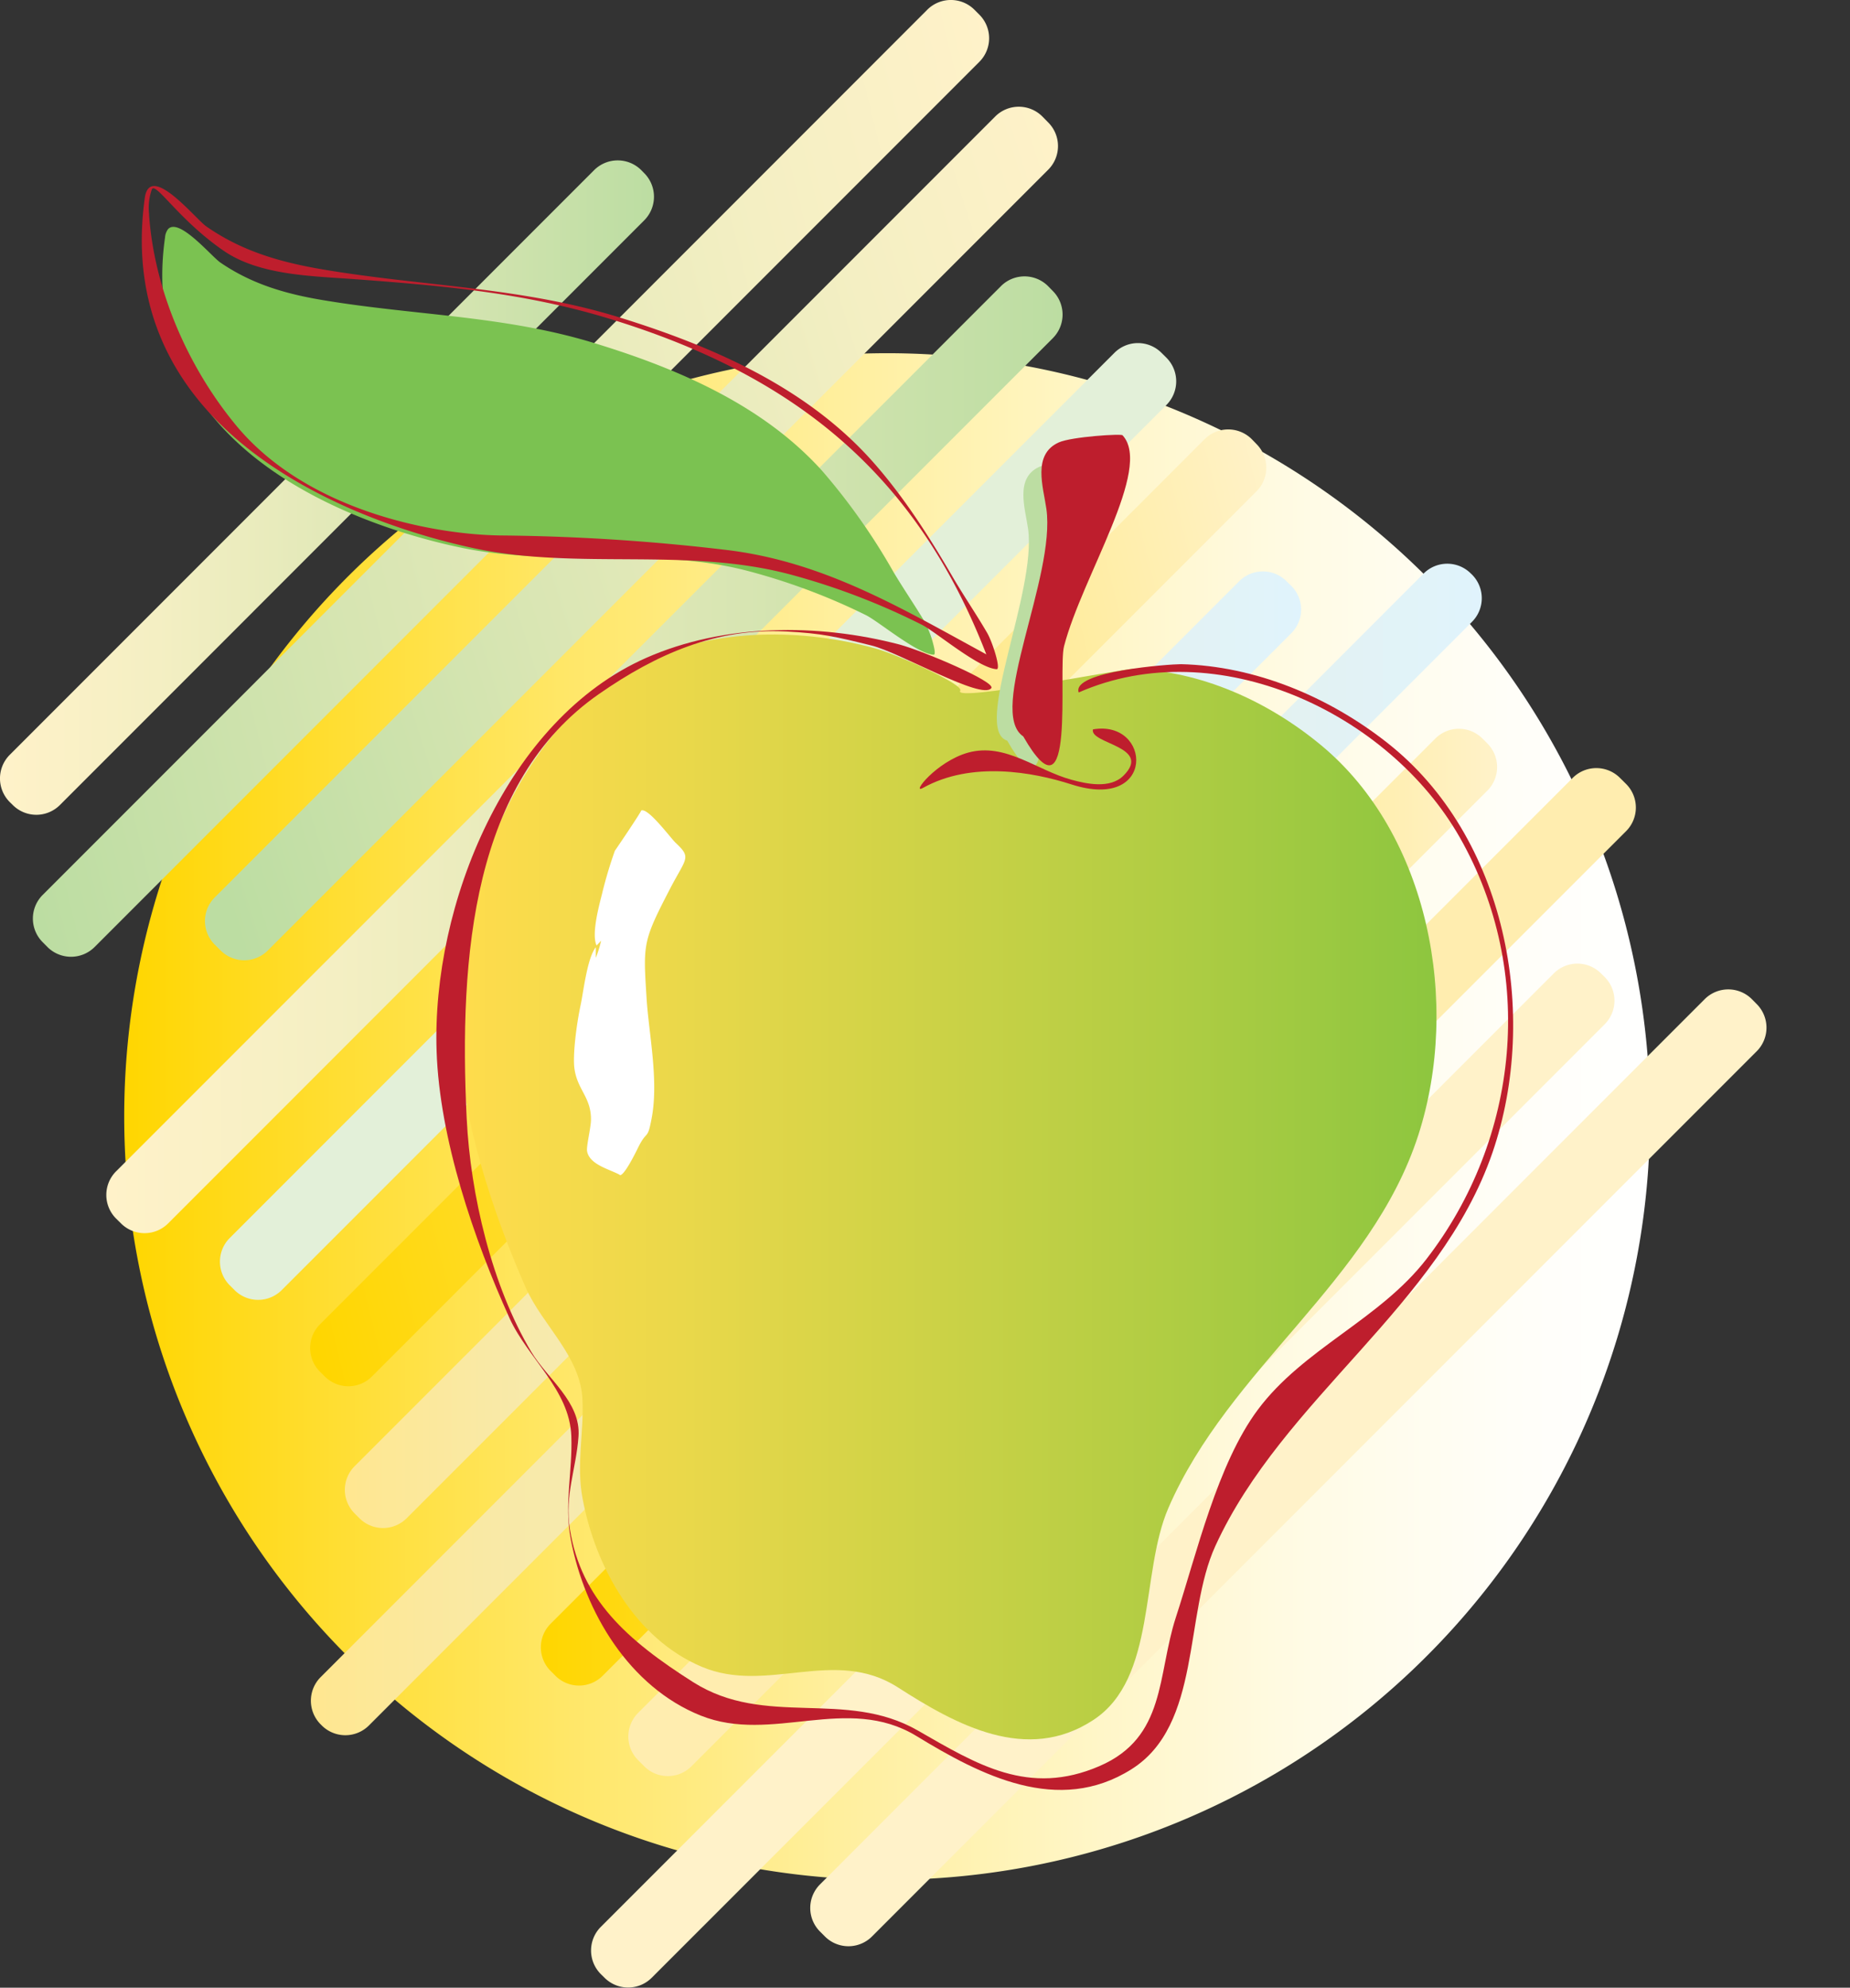
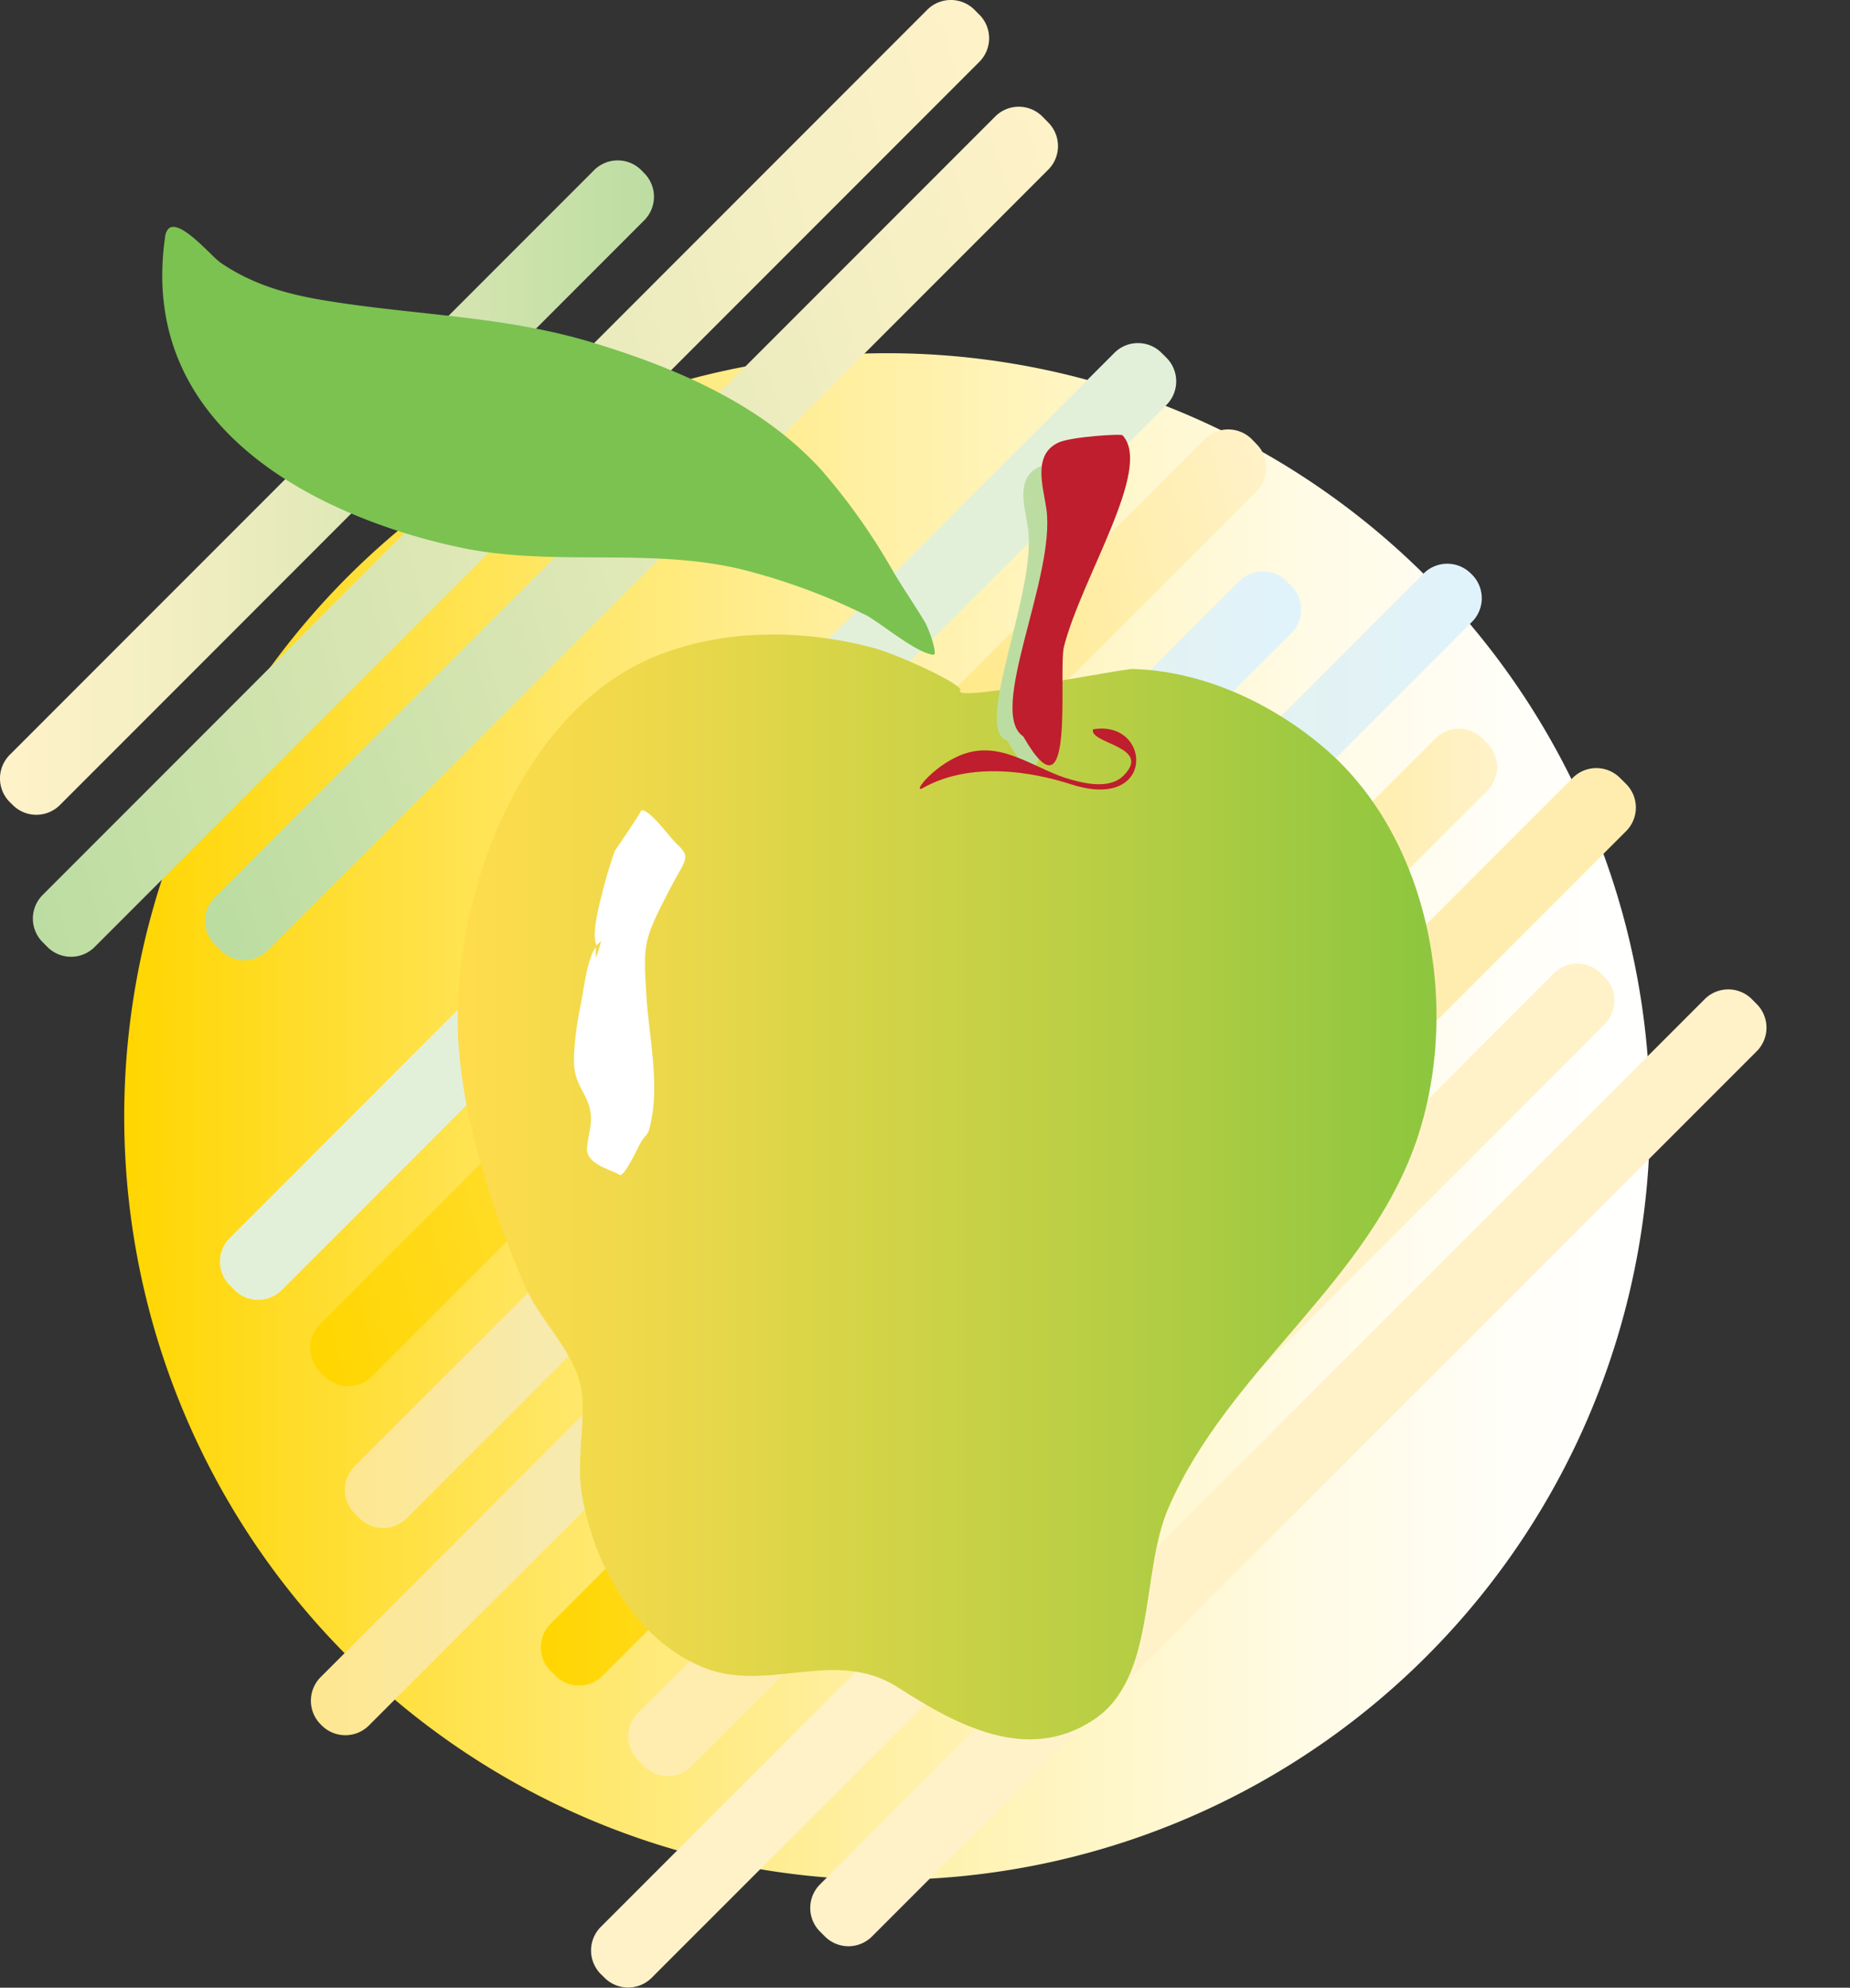
<svg xmlns="http://www.w3.org/2000/svg" xmlns:xlink="http://www.w3.org/1999/xlink" viewBox="0 0 347.45 373.11">
  <rect x="0" y="0" width="347.45" height="373.11" fill="#333333" stroke="none" />
  <defs>
    <style>.cls-1,.cls-14,.cls-15,.cls-16,.cls-17{fill-rule:evenodd;}.cls-1{fill:url(#New_Gradient_Swatch_11_copy);}.cls-2{fill:url(#New_Gradient_Swatch_5);}.cls-3{fill:url(#New_Gradient_Swatch_4);}.cls-4{fill:url(#New_Gradient_Swatch_4-2);}.cls-5{fill:url(#New_Gradient_Swatch_5-2);}.cls-6{fill:#e3f0d9;}.cls-7{fill:url(#New_Gradient_Swatch_2);}.cls-8{fill:url(#New_Gradient_Swatch_12);}.cls-9{fill:url(#New_Gradient_Swatch_12-2);}.cls-10{fill:url(#New_Gradient_Swatch_2-2);}.cls-11{fill:#ffedaf;}.cls-12{fill:#fff2c9;}.cls-13{fill:none;}.cls-14{fill:url(#New_Gradient_Swatch_10);}.cls-15{fill:#7bc251;}.cls-16{fill:#bcdda2;}.cls-17{fill:#be1e2d;}.cls-18{fill:#fff;}</style>
    <linearGradient id="New_Gradient_Swatch_11_copy" x1="23.34" y1="209.58" x2="309.89" y2="209.58" gradientUnits="userSpaceOnUse">
      <stop offset="0" stop-color="#ffd600" />
      <stop offset="0.11" stop-color="#ffdc28" />
      <stop offset="0.29" stop-color="#ffe768" />
      <stop offset="0.47" stop-color="#ffef9e" />
      <stop offset="0.64" stop-color="#fff6c8" />
      <stop offset="0.78" stop-color="#fffbe6" />
      <stop offset="0.91" stop-color="#fffef8" />
      <stop offset="1" stop-color="#fff" />
    </linearGradient>
    <linearGradient id="New_Gradient_Swatch_5" y1="91.53" x2="122.83" y2="91.53" gradientUnits="userSpaceOnUse">
      <stop offset="0" stop-color="#fff2c9" />
      <stop offset="0.24" stop-color="#f4efc3" />
      <stop offset="0.67" stop-color="#d7e5b2" />
      <stop offset="1" stop-color="#bcdda2" />
    </linearGradient>
    <linearGradient id="New_Gradient_Swatch_4" x1="-257.06" y1="434.62" x2="6.75" y2="434.62" gradientTransform="matrix(0.89, 0.22, 0.22, 0.89, 112.72, -269.17)" gradientUnits="userSpaceOnUse">
      <stop offset="0" stop-color="#bcdda2" />
      <stop offset="0.33" stop-color="#d7e5b2" />
      <stop offset="0.76" stop-color="#f4efc3" />
      <stop offset="1" stop-color="#fff2c9" />
    </linearGradient>
    <linearGradient id="New_Gradient_Swatch_4-2" x1="-432.23" y1="683.74" x2="-168.55" y2="683.74" gradientTransform="matrix(0.86, 0.27, 0.27, 0.86, 195.77, -409.34)" xlink:href="#New_Gradient_Swatch_4" />
    <linearGradient id="New_Gradient_Swatch_5-2" x1="19.97" y1="141.67" x2="199.56" y2="141.67" xlink:href="#New_Gradient_Swatch_5" />
    <linearGradient id="New_Gradient_Swatch_2" x1="-218.32" y1="515.87" x2="45.5" y2="515.87" gradientTransform="matrix(0.89, 0.22, 0.22, 0.89, 112.72, -269.17)" gradientUnits="userSpaceOnUse">
      <stop offset="0" stop-color="#ffd600" />
      <stop offset="1" stop-color="#fff2c9" />
    </linearGradient>
    <linearGradient id="New_Gradient_Swatch_12" x1="64.77" y1="197.06" x2="244.36" y2="197.06" gradientUnits="userSpaceOnUse">
      <stop offset="0" stop-color="#ffe790" />
      <stop offset="0.15" stop-color="#f9e9a5" />
      <stop offset="0.54" stop-color="#ecefd4" />
      <stop offset="0.83" stop-color="#e3f2f1" />
      <stop offset="1" stop-color="#e0f3fc" />
    </linearGradient>
    <linearGradient id="New_Gradient_Swatch_12-2" x1="58.38" y1="215.76" x2="278.29" y2="215.76" xlink:href="#New_Gradient_Swatch_12" />
    <linearGradient id="New_Gradient_Swatch_2-2" x1="101.57" y1="226.6" x2="281.17" y2="226.6" gradientTransform="matrix(1, 0, 0, 1, 0, 0)" xlink:href="#New_Gradient_Swatch_2" />
    <linearGradient id="New_Gradient_Swatch_10" x1="85.98" y1="222.8" x2="269.79" y2="222.8" gradientUnits="userSpaceOnUse">
      <stop offset="0" stop-color="#ffdc4c" />
      <stop offset="0.22" stop-color="#ebd84a" />
      <stop offset="0.67" stop-color="#b7ce44" />
      <stop offset="1" stop-color="#8dc63f" />
    </linearGradient>
  </defs>
  <title>efnep</title>
  <g id="Layer_2" data-name="Layer 2">
    <path class="cls-1" d="M309.89,209.58A143.28,143.28,0,1,1,166.61,66.3,143.28,143.28,0,0,1,309.89,209.58Z" />
    <path class="cls-2" d="M121,32.51a6.27,6.27,0,0,1,0,8.84L11.24,151.12a6.26,6.26,0,0,1-8.83,0l-.59-.58a6.27,6.27,0,0,1,0-8.84L111.59,31.93a6.27,6.27,0,0,1,8.84,0Z" />
    <path class="cls-3" d="M183.94,2.76a6.26,6.26,0,0,1,0,8.84L17.76,177.77a6.27,6.27,0,0,1-8.84,0L8,176.84A6.27,6.27,0,0,1,8,168L174.16,1.82a6.27,6.27,0,0,1,8.84,0Z" />
    <path class="cls-4" d="M196.88,23a6.27,6.27,0,0,1,0,8.84L50.29,178.42a6.26,6.26,0,0,1-8.84,0l-1.13-1.12a6.27,6.27,0,0,1,0-8.84l146.6-146.6a6.26,6.26,0,0,1,8.84,0Z" />
-     <path class="cls-5" d="M197.74,54.63a6.27,6.27,0,0,1,0,8.84L31.57,229.65a6.27,6.27,0,0,1-8.84,0l-.94-.93a6.27,6.27,0,0,1,0-8.84L188,53.7a6.26,6.26,0,0,1,8.83,0Z" />
    <path class="cls-6" d="M219.08,67.16a6.27,6.27,0,0,1,0,8.84L52.9,242.17a6.27,6.27,0,0,1-8.84,0l-.93-.93a6.27,6.27,0,0,1,0-8.84L209.3,66.23a6.25,6.25,0,0,1,8.84,0Z" />
    <path class="cls-7" d="M236,83.37a6.27,6.27,0,0,1,0,8.84L69.85,258.38a6.25,6.25,0,0,1-8.84,0l-.94-.93a6.27,6.27,0,0,1,0-8.84L226.25,82.43a6.27,6.27,0,0,1,8.84,0Z" />
    <path class="cls-8" d="M242.54,110a6.27,6.27,0,0,1,0,8.84L76.36,285a6.27,6.27,0,0,1-8.84,0l-.93-.93a6.27,6.27,0,0,1,0-8.84L232.76,109.08a6.27,6.27,0,0,1,8.84,0Z" />
    <path class="cls-9" d="M276.47,107.87a6.27,6.27,0,0,1,0,8.84L69.28,323.89a6.27,6.27,0,0,1-8.84,0l-.23-.23a6.27,6.27,0,0,1,0-8.84L267.39,107.64a6.26,6.26,0,0,1,8.84,0Z" />
    <path class="cls-10" d="M279.35,139.56a6.27,6.27,0,0,1,0,8.84L113.17,314.57a6.27,6.27,0,0,1-8.84,0l-.93-.93a6.27,6.27,0,0,1,0-8.84L269.58,138.62a6.26,6.26,0,0,1,8.83,0Z" />
    <path class="cls-11" d="M305.41,147.17a6.26,6.26,0,0,1,0,8.83L129.85,331.56a6.26,6.26,0,0,1-8.84,0l-1.18-1.18a6.27,6.27,0,0,1,0-8.84L295.39,146a6.27,6.27,0,0,1,8.84,0Z" />
    <path class="cls-12" d="M301.39,183.41a6.27,6.27,0,0,1,0,8.84l-179,179a6.27,6.27,0,0,1-8.84,0l-.72-.71a6.27,6.27,0,0,1,0-8.84l179-179a6.27,6.27,0,0,1,8.84,0Z" />
    <path class="cls-12" d="M329.94,188.48a6.27,6.27,0,0,1,0,8.84L163.77,363.49a6.25,6.25,0,0,1-8.84,0l-.93-.93a6.26,6.26,0,0,1,0-8.84L320.17,187.54a6.27,6.27,0,0,1,8.84,0Z" />
    <line class="cls-13" x1="140.45" y1="348.7" x2="347.45" y2="157.7" />
    <path class="cls-14" d="M212.75,125.57c12.67.38,25.24,5.93,35.35,14.3,20.28,16.78,26.25,48.5,18.28,73.18-8.87,27.45-35.53,43.7-46.94,70-5.32,12.26-2.16,32-14.11,39.81-12.48,8.19-25.71.93-36.72-6.14-11.93-7.64-24.51,1.36-36.86-3.87s-19.93-18.59-22.35-31.64c-1.18-6.34.26-12.11,0-18.41-.33-8.25-7.52-14-10.65-21.08C92.52,227.64,86.62,209.61,86,194c-1-26.13,11.7-59.24,35.44-70.09,13.21-6,29.29-6,43.18-2.13,4,1.13,16.51,6.74,15.72,7.87C178.82,131.87,210.83,125.51,212.75,125.57Z" />
    <path class="cls-15" d="M162.64,115.47a117.45,117.45,0,0,0-22.27-8.32c-17.42-4.56-35.84-.72-53.29-4.25C67.47,98.93,25.31,84.42,31,44.54A2.92,2.92,0,0,1,31.57,43c2.06-2.21,8.15,5.14,9.8,6.27,6.06,4.16,12.62,6,19.85,7.16,17.11,2.81,33.73,2.84,50.49,8,15.71,4.81,31.58,11.63,42.68,23.93a117.3,117.3,0,0,1,13.41,19c1.93,3.24,4,6.23,5.94,9.47a19.69,19.69,0,0,1,1.72,4.86c.14.72.13,1.22-.12,1.21C172.22,122.72,165,116.64,162.64,115.47Z" />
    <path class="cls-16" d="M196.17,123.26c-1.07,4.25,2.19,32-7,15.77-6.56-2.06,5.57-27.95,3.91-39.8-.54-3.78-2.49-9.49,2.08-11.59,2.19-1,11-1.54,11-1.21C211.31,92.23,199.24,111.05,196.17,123.26Z" />
-     <path class="cls-17" d="M148.45,107.84a129.54,129.54,0,0,1,24.66,9.42c2.64,1.32,10.63,8.17,14.08,8.35.83,0-.79-5.1-1.8-6.83-2.13-3.65-4.44-7-6.58-10.68-4.39-7.51-9.1-14.91-14.89-21.43-12.31-13.88-29.9-21.58-47.29-27-18.57-5.81-37-5.88-55.91-9.08-8-1.35-15.27-3.41-22-8.11C36.64,41,28.13,30.38,27.19,37.17,21,82,67.74,98.44,89.45,103,108.77,107,129.15,102.68,148.45,107.84ZM28,40.15a10.32,10.32,0,0,1,.53-4.63c.74-1.38,5.13,5.84,13.55,11.6,6.71,4.57,16.46,4.69,24.5,5.28,16.54,1.23,31.9,2.55,47.89,7.43,34.46,10.53,57.53,28.85,70.77,63C169,114,154.48,105.29,136,103.18a385,385,0,0,0-42.06-2.67c-12.74-.18-36.61-4.7-49.81-20.92C35.27,68.78,29,54.47,28,40.37Z" />
-     <path class="cls-17" d="M260.61,139.48c-11.07-8.72-24.87-14.47-38.81-14.81-2.11,0-20.59,1.3-19.21,5.31,25.88-11.36,58.21,3.74,71.59,27.24,14.36,25.23,11.19,56.51-6.28,79.12-8.8,11.38-23.1,16.78-31.67,28.28-7.59,10.19-11.48,27-15.4,39-3.51,10.82-1.8,22.48-14.34,27.89-13.28,5.73-23-.31-34.13-6.69-13.64-7.82-28.59-.44-42.21-9.09-12.5-7.93-21-15.61-23.12-28.7-1-6.37,1.17-11.22,1.62-17.39.48-6.46-5.83-10.81-8.85-15.86-7.42-12.39-11.45-29.53-12.15-43.85-1.49-30.65,1.19-63.22,24.83-79.65,10.8-7.51,22-12.43,35.18-11.75,6.78.36,9.39,1,16,2.63,5.35,1.3,20.79,10.35,22.52,8,.87-1.19-12.87-7-17.25-8.18-15.26-4-32.95-3.93-47.53,2.49C95.2,135,81.05,169.88,82,197.34c.55,16.41,7,35.32,13.71,50.12,3.4,7.45,11.27,13.43,11.59,22.09.25,6.62-1.36,12.7-.11,19.35,2.59,13.7,11,27.75,24.4,33.12s27.46-4.11,40.54,3.85c12.08,7.36,26.6,14.9,40.37,6.23,13.2-8.3,9.84-29,15.76-41.92,12.72-27.75,42.14-45,52.06-73.88C289.21,190.3,282.83,157,260.61,139.48Z" />
    <path class="cls-17" d="M211,145.6c-2.52,2.5-6.91,1.54-9.75.77-6.57-1.79-12.39-7-19.38-5.11-6,1.65-10.86,7.93-8.53,6.64,9.1-5.07,20.6-3,27.86-.67,16,5.18,15.08-12.22,4.07-10.32C204.6,139.65,216.51,140.1,211,145.6Z" />
    <path class="cls-17" d="M192.18,138.23c10,17.43,6.47-12.35,7.66-16.93,3.4-13.12,16.69-33.37,11-39.58,0-.36-9.63.25-12,1.33-5,2.26-2.89,8.4-2.32,12.46C198.33,108.22,185.29,133.62,192.18,138.23Z" />
    <path class="cls-18" d="M116.38,220.51c-2-1.07-5.67-1.91-6.12-4.42-.16-.88.69-4.32.73-5.77.11-4.38-2.65-5.76-3.13-9.95-.27-2.39.34-7.75,1.2-11.78.53-2.5,1.22-8.75,2.84-10.79,0,.83,0,1.18,0,2a22.49,22.49,0,0,0,1-3.22s-.85.89-.86.89c-.92-2,.26-6.72,1-9.57a81.36,81.36,0,0,1,2.44-8.21c-.08.15,5.25-7.71,4.92-7.54,1.28-.66,5.56,5.19,6.52,6.08,2.93,2.75,2,2.77-.9,8.25-5.34,10.29-5.24,10.54-4.58,21,.42,6.53,2.25,15.11,1,22.13-.85,4.67-.86,2.29-2.57,5.75-.9,1.84-2.66,5.24-3.43,5.23Z" />
  </g>
</svg>